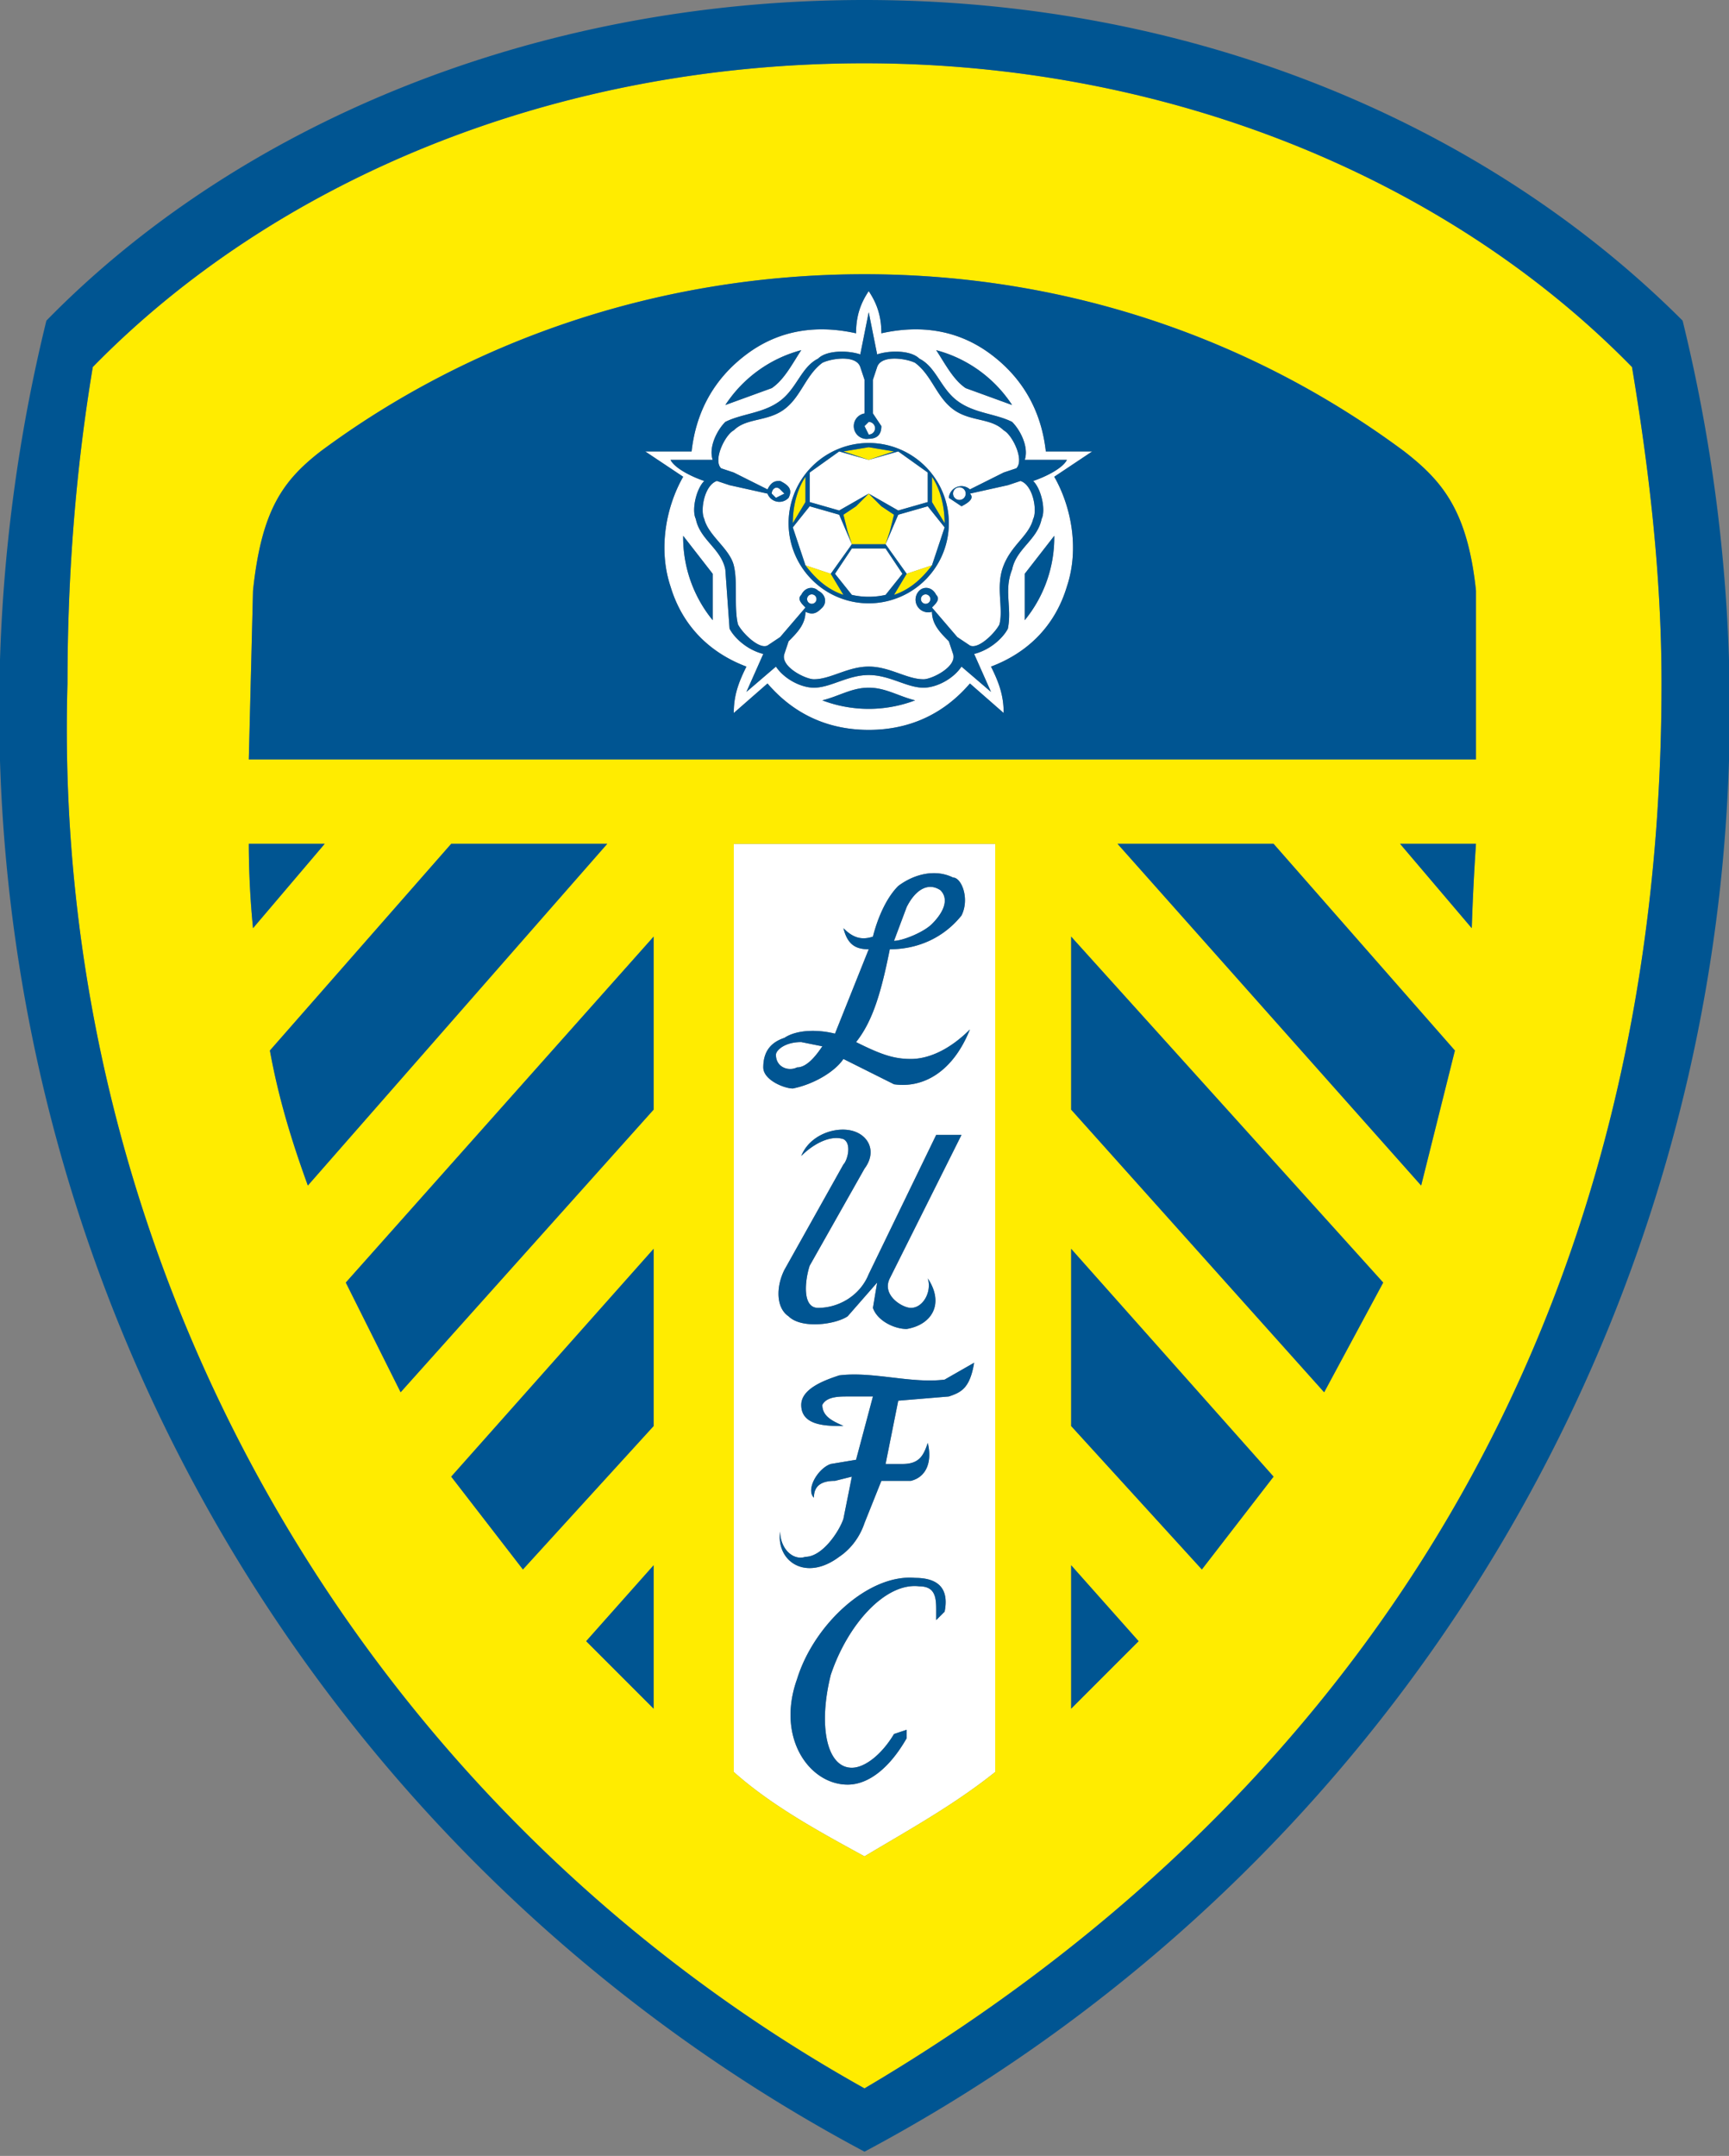
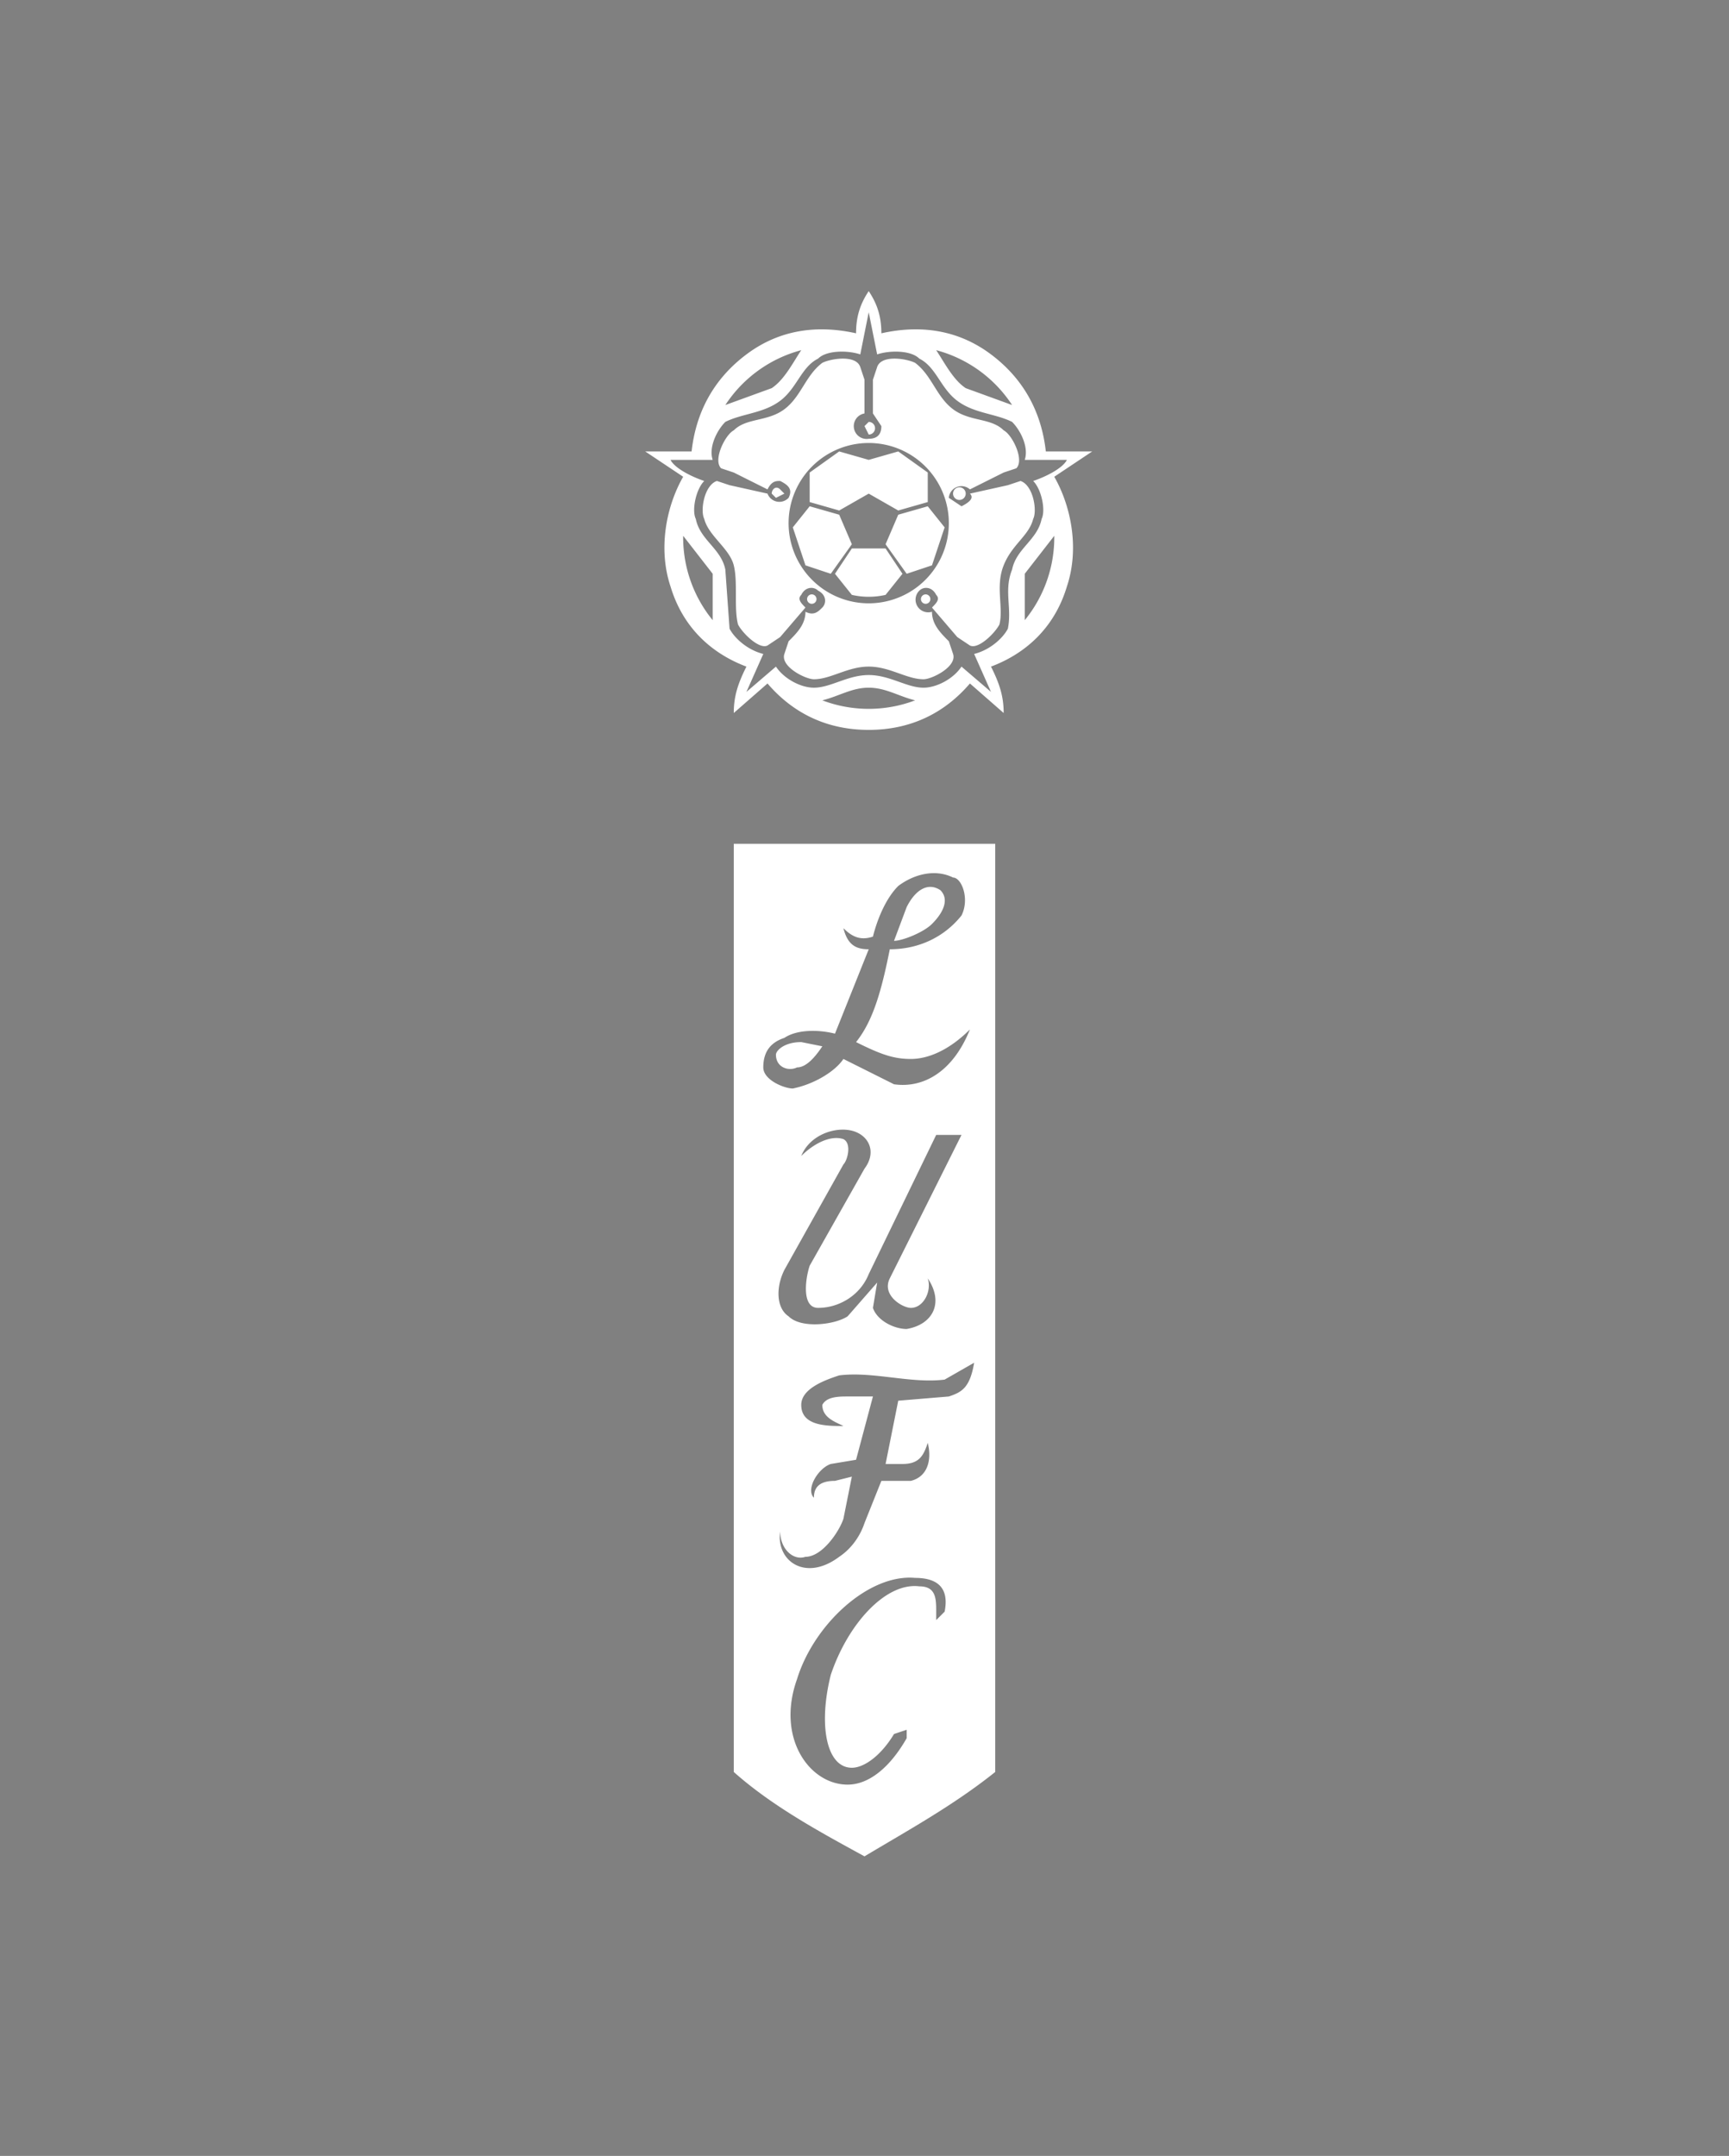
<svg xmlns="http://www.w3.org/2000/svg" fill="none" height="511" width="410">
  <rect width="100%" height="100%" fill="#808080" stroke="none" />
  <g clip-rule="evenodd" fill-rule="evenodd">
    <path d="m236 420c-10 8-21 14-31 20-11-6-22-12-31-20v-220h62zm-36-200c2 2 4 3 7 2 1-4 3-9 6-12 4-3 9-4 13-2 2 0 4 5 2 9-4 5-10 8-17 8-2 10-4 17-8 22 6 3 9 4 13 4s9-2 14-7c-4 10-11 14-18 13l-12-6c-2 3-7 6-12 7-2 0-7-2-7-5 0-4 2-6 5-7 3-2 8-2 12-1l8-20c-3 0-5-1-6-5zm1 203c5 0 10-4 14-11v-2l-3 1c-3 5-7 8-10 8-6 0-8-10-5-22 4-12 13-22 21-21 4 0 4 3 4 6v2l2-2c1-5-1-8-7-8-11-1-24 11-28 24-5 14 3 25 12 25zm12-91-3 15h4c4 0 5-2 6-5 1 4 0 8-4 9h-7l-4 10c-1 3-3 6-6 8-8 6-15 1-14-6 0 4 3 7 6 6 4 0 8-6 9-9l2-10-4 1c-3 0-5 1-5 4-2-2 1-7 4-8l6-1 4-15h-6c-2 0-5 0-6 2 0 3 3 4 5 5-4 0-10 0-10-5 0-4 6-6 9-7 8-1 17 2 25 1l7-4c-1 6-3 7-6 8zm-11-64c-4-1-10 1-12 6 3-3 7-5 10-4 2 1 1 5 0 6l-14 25c-2 4-2 9 1 11 3 3 11 2 14 0l7-8-1 6c1 3 5 5 8 5 6-1 9-6 5-12 1 3-1 7-4 7-2 0-7-3-5-7l17-34h-6l-16 33c-2 5-7 8-12 8-4 0-3-7-2-10l13-23c3-4 1-8-3-9zm21-57c2 2 1 5-2 8-2 2-7 4-9 4l3-8c2-4 5-6 8-4zm-28 37c-2 3-4 5-6 5-2 1-5 0-5-3 0-1 2-3 6-3zm7-119-5 7-6-2-3-9 4-5 7 2zm11-22 7 5v7l-7 2-7-4v-8zm11 18-3 9-6 2-5-7 3-7 7-2zm-14 16a18 18 0 0 1 -8 0l-4-5 4-6h8l4 6zm-18-29 7-5 7 2v8l-7 4-7-2zm-20-16a31 31 0 0 1 18-13c-2 3-4 7-7 9zm34 9a19 19 0 0 1 0 38 19 19 0 0 1 0-38zm-37 42a31 31 0 0 1 -7-20l7 9zm48 19a31 31 0 0 1 -22 0c4-1 7-3 11-3s7 2 11 3zm33-39a31 31 0 0 1 -7 20v-11zm-2-20c-1-9-5-17-13-23s-17-7-26-5c0-4-1-7-3-10-2 3-3 6-3 10-9-2-18-1-26 5s-12 14-13 23h-11l9 6c-4 7-6 17-3 26 3 10 10 16 18 19-2 4-3 7-3 11l8-7c6 7 14 11 24 11s18-4 24-11l8 7c0-4-1-7-3-11 8-3 15-9 18-19 3-9 1-19-3-26l9-6zm-27 37 6 7 3 2c2 1 6-3 7-5 1-4-1-9 1-14s6-7 7-11c1-2 0-8-3-9l-3 1-9 2c1 1 0 2-2 3l-3-2a3 3 0 0 1 5-2l8-4 3-1c2-2-1-8-3-9-3-3-8-2-12-5s-5-8-9-11c-2-1-8-2-9 1l-1 3v8l2 3c0 2-1 3-3 3a3 3 0 0 1 -1-6v-8l-1-3c-1-3-7-2-9-1-4 3-5 8-9 11s-9 2-12 5c-2 1-5 7-3 9l3 1 8 4c1-2 2-2 3-2 2 1 3 2 2 4a3 3 0 0 1 -5-1l-9-2-3-1c-3 1-4 7-3 9 1 4 6 7 7 11s0 10 1 14c1 2 5 6 7 5l3-2 6-7c-1-1-2-2-1-3 1-2 3-2 4-1 2 1 2 3 1 4s-2 2-4 1c0 3-2 5-4 7l-1 3c-1 3 5 6 7 6 4 0 8-3 13-3s9 3 13 3c2 0 8-3 7-6l-1-3c-2-2-4-4-4-7a3 3 0 0 1 -3-5c1-1 3-1 4 1 1 1 0 2-1 3zm10 11 4 9-7-6c-2 3-6 5-9 5-4 0-8-3-13-3s-9 3-13 3c-3 0-7-2-9-5l-7 6 4-9c-4-1-7-4-8-6l-1-14c-1-5-6-7-7-12-1-2 0-7 2-9-3-1-7-3-8-5h10c-1-3 1-7 3-9 4-2 9-2 13-5s5-8 9-10c2-2 7-2 10-1l2-10 2 10c3-1 8-1 10 1 4 2 5 7 9 10s9 3 13 5c2 2 4 6 3 9h10c-1 2-5 4-8 5 2 2 3 7 2 9-1 5-6 7-7 12-2 5 0 9-1 14-1 2-4 5-8 6zm-25-55a1 1 0 0 1 0 3l-1-2zm23 17a1 1 0 1 1 -3 0 1 1 0 0 1 3 0zm-46 0c0-1 1-2 2-1l1 1-2 1zm9 26a1 1 0 0 1 1-2 1 1 0 0 1 -1 2zm28 0a1 1 0 0 1 -1-2 1 1 0 0 1 1 2zm2-60a31 31 0 0 1 18 13l-11-4c-3-2-5-6-7-9z" fill="#fff" />
-     <path d="m205 495a369 369 0 0 1 -189-333c0-26 2-51 6-75 43-44 109-72 183-72 73 0 139 28 182 72 4 24 7 49 7 75 0 170-89 274-189 333zm16-376v-6c2 3 3 7 3 11zm-15-13 6 1-6 2-6-2zm15 28c-3 4-6 6-9 7l3-5zm-21 7c-3-1-6-3-9-7l6 2zm-12-17c0-4 1-8 3-11v6zm18-7 3 3 3 2-1 4-1 3h-8l-1-3-1-4 3-2zm30 303c-10 8-21 14-31 20-11-6-22-12-31-20v-220h62zm-177-240h291v-40c-2-19-8-26-17-33-35-26-79-42-128-42s-94 16-129 42c-9 7-14 14-16 33zm290 40-17-20h18a564 564 0 0 0 -1 20zm-194 185-16-16 16-18zm-31-33-17-22 48-54v42zm-29-42-13-26 73-82v41zm-22-49c-4-11-7-21-9-32l43-49h37zm-13-61a207 207 0 0 1 -1-20h18zm277 61-72-81h37l43 49zm-23 49-60-67v-41l74 82zm-29 42-31-34v-42l48 54zm-31 33v-34l16 18z" fill="#ffec00" />
-     <path d="m205 510a387 387 0 0 1 -194-434c45-46 115-76 194-76s148 30 194 76a387 387 0 0 1 -194 434zm-5-290c2 2 4 3 7 2 1-4 3-9 6-12 4-3 9-4 13-2 2 0 4 5 2 9-4 5-10 8-17 8-2 10-4 17-8 22 6 3 9 4 13 4s9-2 14-7c-4 10-11 14-18 13l-12-6c-2 3-7 6-12 7-2 0-7-2-7-5 0-4 2-6 5-7 3-2 8-2 12-1l8-20c-3 0-5-1-6-5zm1 203c5 0 10-4 14-11v-2l-3 1c-3 5-7 8-10 8-6 0-8-10-5-22 4-12 13-22 21-21 4 0 4 3 4 6v2l2-2c1-5-1-8-7-8-11-1-24 11-28 24-5 14 3 25 12 25zm12-91-3 15h4c4 0 5-2 6-5 1 4 0 8-4 9h-7l-4 10c-1 3-3 6-6 8-8 6-15 1-14-6 0 4 3 7 6 6 4 0 8-6 9-9l2-10-4 1c-3 0-5 1-5 4-2-2 1-7 4-8l6-1 4-15h-6c-2 0-5 0-6 2 0 3 3 4 5 5-4 0-10 0-10-5 0-4 6-6 9-7 8-1 17 2 25 1l7-4c-1 6-3 7-6 8zm-11-64c-4-1-10 1-12 6 3-3 7-5 10-4 2 1 1 5 0 6l-14 25c-2 4-2 9 1 11 3 3 11 2 14 0l7-8-1 6c1 3 5 5 8 5 6-1 9-6 5-12 1 3-1 7-4 7-2 0-7-3-5-7l17-34h-6l-16 33c-2 5-7 8-12 8-4 0-3-7-2-10l13-23c3-4 1-8-3-9zm21-57c2 2 1 5-2 8-2 2-7 4-9 4l3-8c2-4 5-6 8-4zm-28 37c-2 3-4 5-6 5-2 1-5 0-5-3 0-1 2-3 6-3zm26-129v-6c2 3 3 7 3 11zm-15-13 6 1-6 2-6-2zm15 28c-3 4-6 6-9 7l3-5zm-21 7c-3-1-6-3-9-7l6 2zm-12-17c0-4 1-8 3-11v6zm18-7 3 3 3 2-1 4-1 3h-8l-1-3-1-4 3-2zm-4 12-5 7-6-2-3-9 4-5 7 2zm11-22 7 5v7l-7 2-7-4v-8zm11 18-3 9-6 2-5-7 3-7 7-2zm-14 16a18 18 0 0 1 -8 0l-4-5 4-6h8l4 6zm-18-29 7-5 7 2v8l-7 4-7-2zm-20-16a31 31 0 0 1 18-13c-2 3-4 7-7 9zm34 9a19 19 0 0 1 0 38 19 19 0 0 1 0-38zm-37 42a31 31 0 0 1 -7-20l7 9zm48 19a31 31 0 0 1 -22 0c4-1 7-3 11-3s7 2 11 3zm33-39a31 31 0 0 1 -7 20v-11zm-2-20c-1-9-5-17-13-23s-17-7-26-5c0-4-1-7-3-10-2 3-3 6-3 10-9-2-18-1-26 5s-12 14-13 23h-11l9 6c-4 7-6 17-3 26 3 10 10 16 18 19-2 4-3 7-3 11l8-7c6 7 14 11 24 11s18-4 24-11l8 7c0-4-1-7-3-11 8-3 15-9 18-19 3-9 1-19-3-26l9-6zm-27 37 6 7 3 2c2 1 6-3 7-5 1-4-1-9 1-14s6-7 7-11c1-2 0-8-3-9l-3 1-9 2c1 1 0 2-2 3l-3-2a3 3 0 0 1 5-2l8-4 3-1c2-2-1-8-3-9-3-3-8-2-12-5s-5-8-9-11c-2-1-8-2-9 1l-1 3v8l2 3c0 2-1 3-3 3a3 3 0 0 1 -1-6v-8l-1-3c-1-3-7-2-9-1-4 3-5 8-9 11s-9 2-12 5c-2 1-5 7-3 9l3 1 8 4c1-2 2-2 3-2 2 1 3 2 2 4a3 3 0 0 1 -5-1l-9-2-3-1c-3 1-4 7-3 9 1 4 6 7 7 11s0 10 1 14c1 2 5 6 7 5l3-2 6-7c-1-1-2-2-1-3 1-2 3-2 4-1 2 1 2 3 1 4s-2 2-4 1c0 3-2 5-4 7l-1 3c-1 3 5 6 7 6 4 0 8-3 13-3s9 3 13 3c2 0 8-3 7-6l-1-3c-2-2-4-4-4-7a3 3 0 0 1 -3-5c1-1 3-1 4 1 1 1 0 2-1 3zm10 11 4 9-7-6c-2 3-6 5-9 5-4 0-8-3-13-3s-9 3-13 3c-3 0-7-2-9-5l-7 6 4-9c-4-1-7-4-8-6l-1-14c-1-5-6-7-7-12-1-2 0-7 2-9-3-1-7-3-8-5h10c-1-3 1-7 3-9 4-2 9-2 13-5s5-8 9-10c2-2 7-2 10-1l2-10 2 10c3-1 8-1 10 1 4 2 5 7 9 10s9 3 13 5c2 2 4 6 3 9h10c-1 2-5 4-8 5 2 2 3 7 2 9-1 5-6 7-7 12-2 5 0 9-1 14-1 2-4 5-8 6zm-25-55a1 1 0 0 1 0 3l-1-2zm23 17a1 1 0 1 1 -3 0 1 1 0 0 1 3 0zm-46 0c0-1 1-2 2-1l1 1-2 1zm9 26a1 1 0 0 1 1-2 1 1 0 0 1 -1 2zm28 0a1 1 0 0 1 -1-2 1 1 0 0 1 1 2zm2-60a31 31 0 0 1 18 13l-11-4c-3-2-5-6-7-9zm-17 412a369 369 0 0 1 -189-333c0-26 2-51 6-75 43-44 109-72 183-72 73 0 139 28 182 72 4 24 7 49 7 75 0 170-89 274-189 333zm-146-315h291v-40c-2-19-8-26-17-33-35-26-79-42-128-42s-94 16-129 42c-9 7-14 14-16 33zm290 40-17-20h18a564 564 0 0 0 -1 20zm-194 185-16-16 16-18zm-31-33-17-22 48-54v42zm-29-42-13-26 73-82v41zm-22-49c-4-11-7-21-9-32l43-49h37zm-13-61a207 207 0 0 1 -1-20h18zm277 61-72-81h37l43 49zm-23 49-60-67v-41l74 82zm-29 42-31-34v-42l48 54zm-31 33v-34l16 18z" fill="#005592" />
  </g>
</svg>